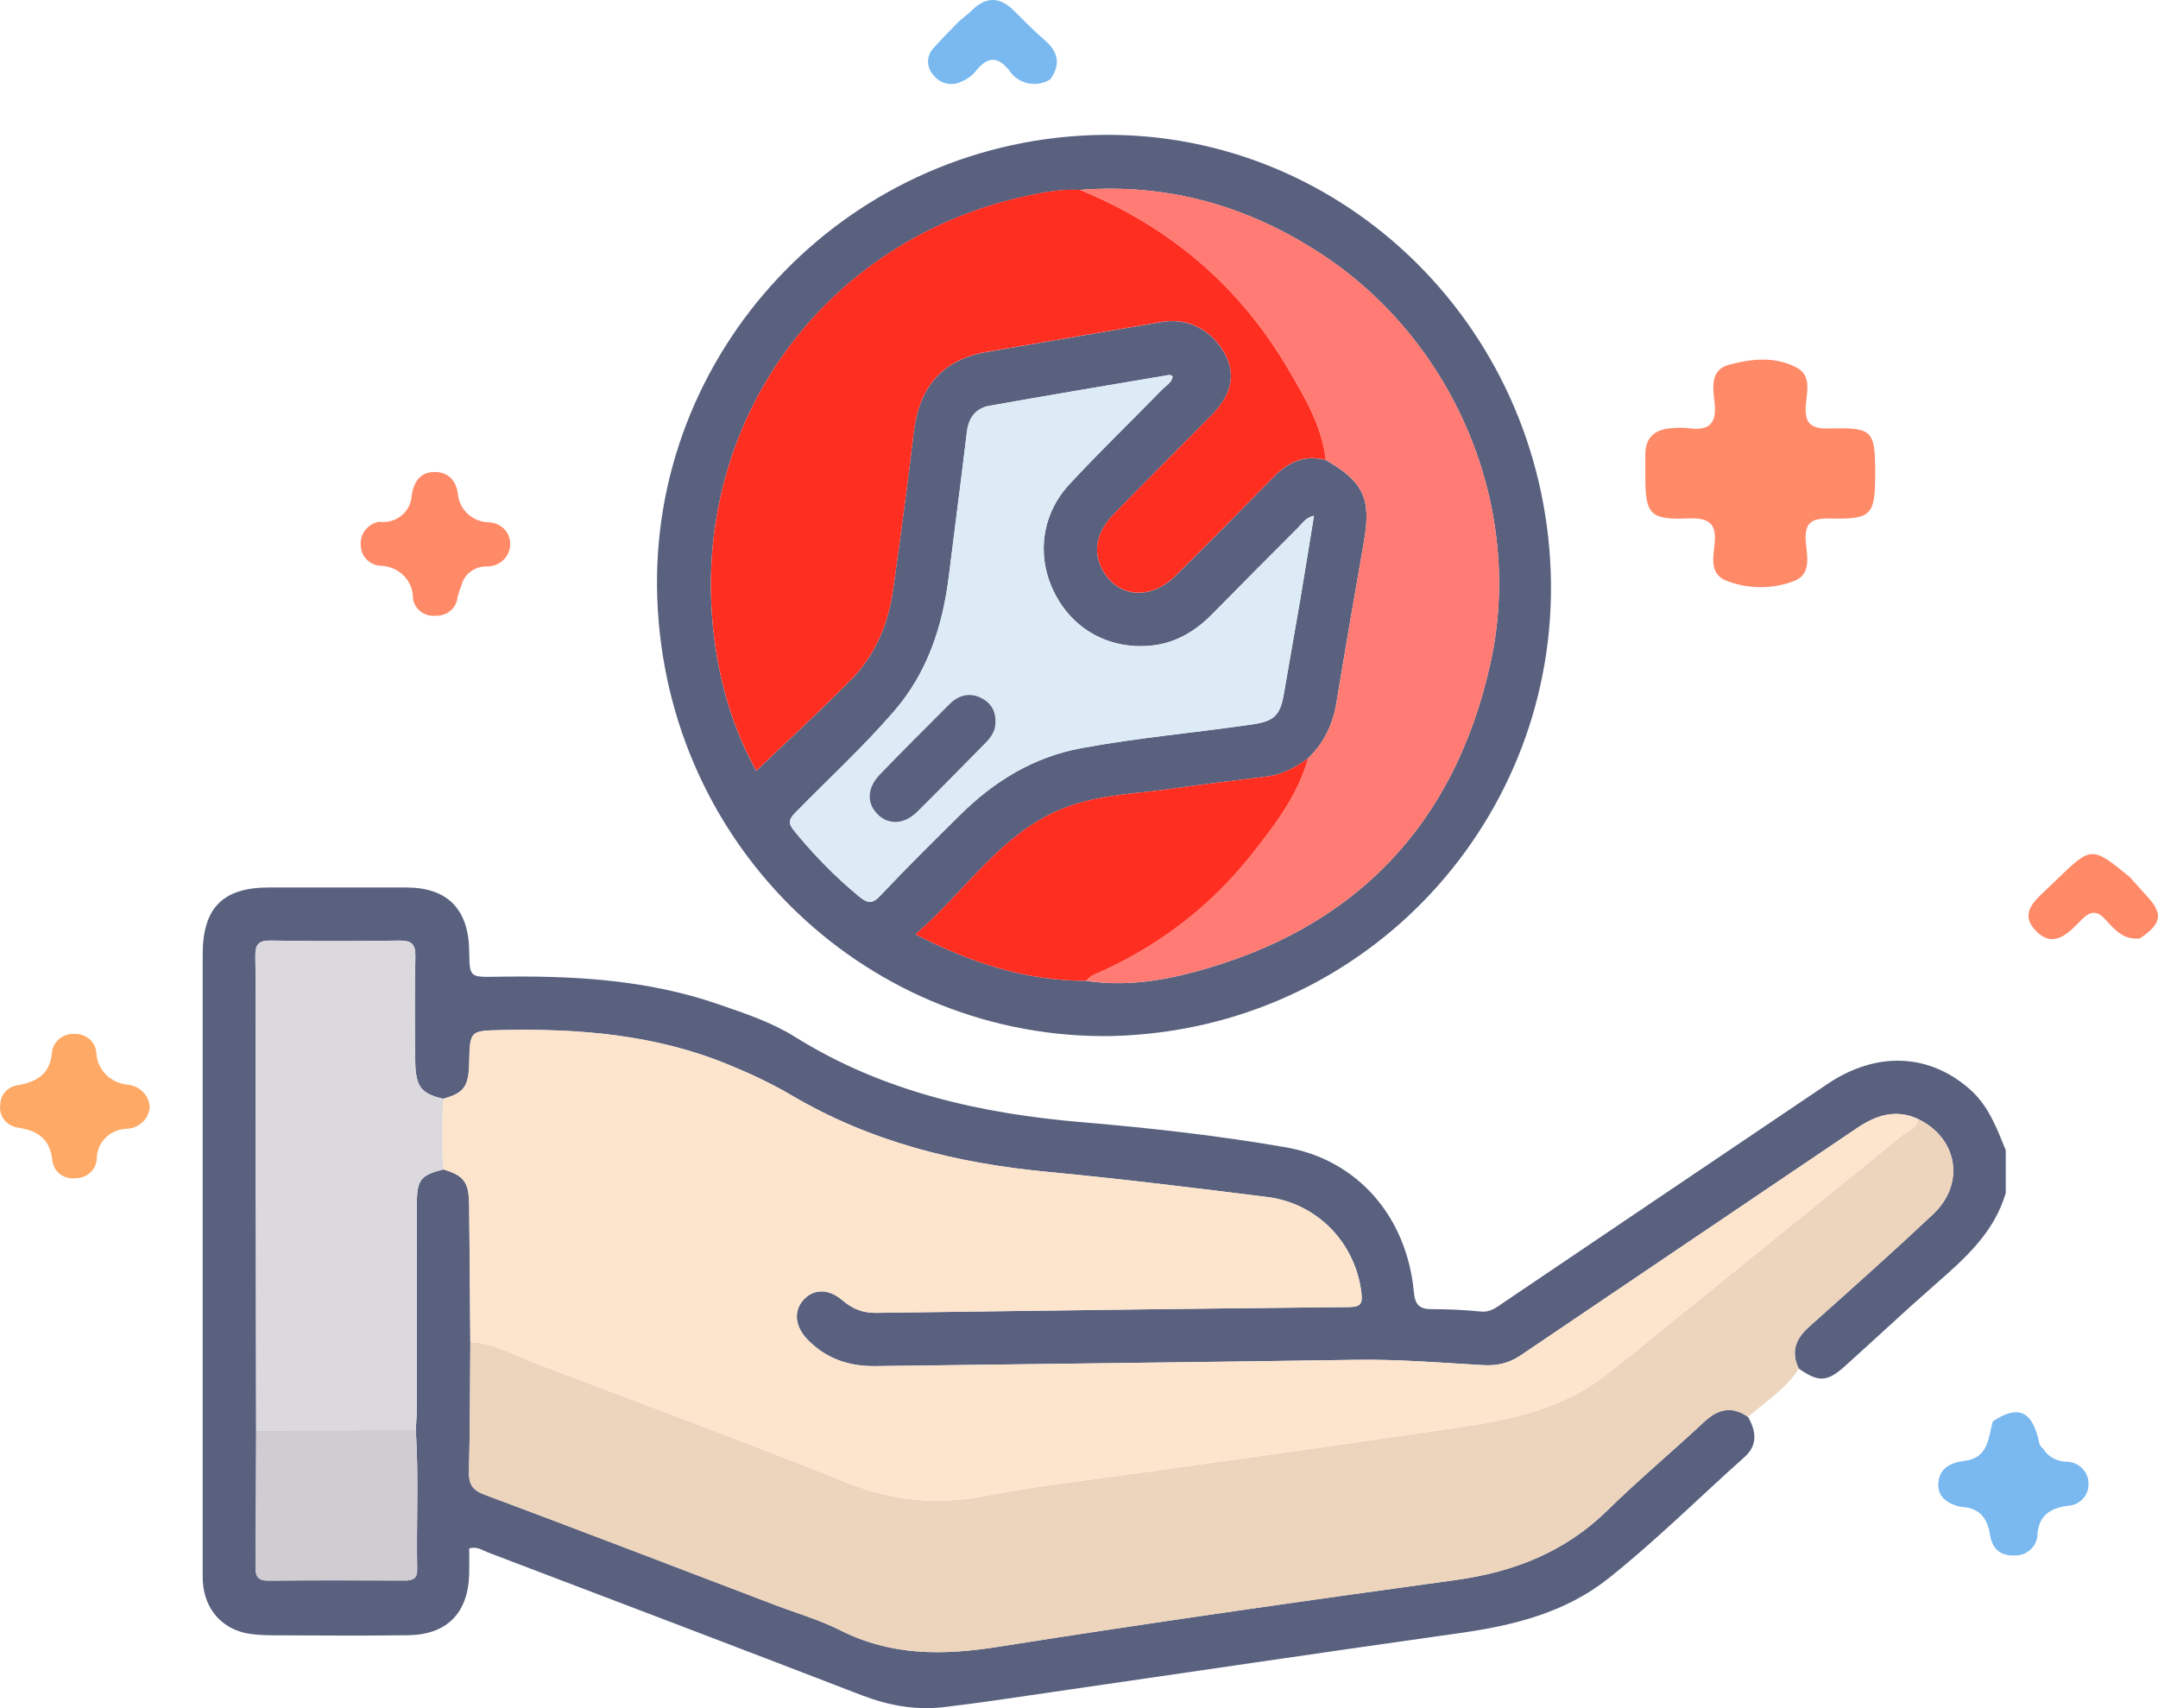
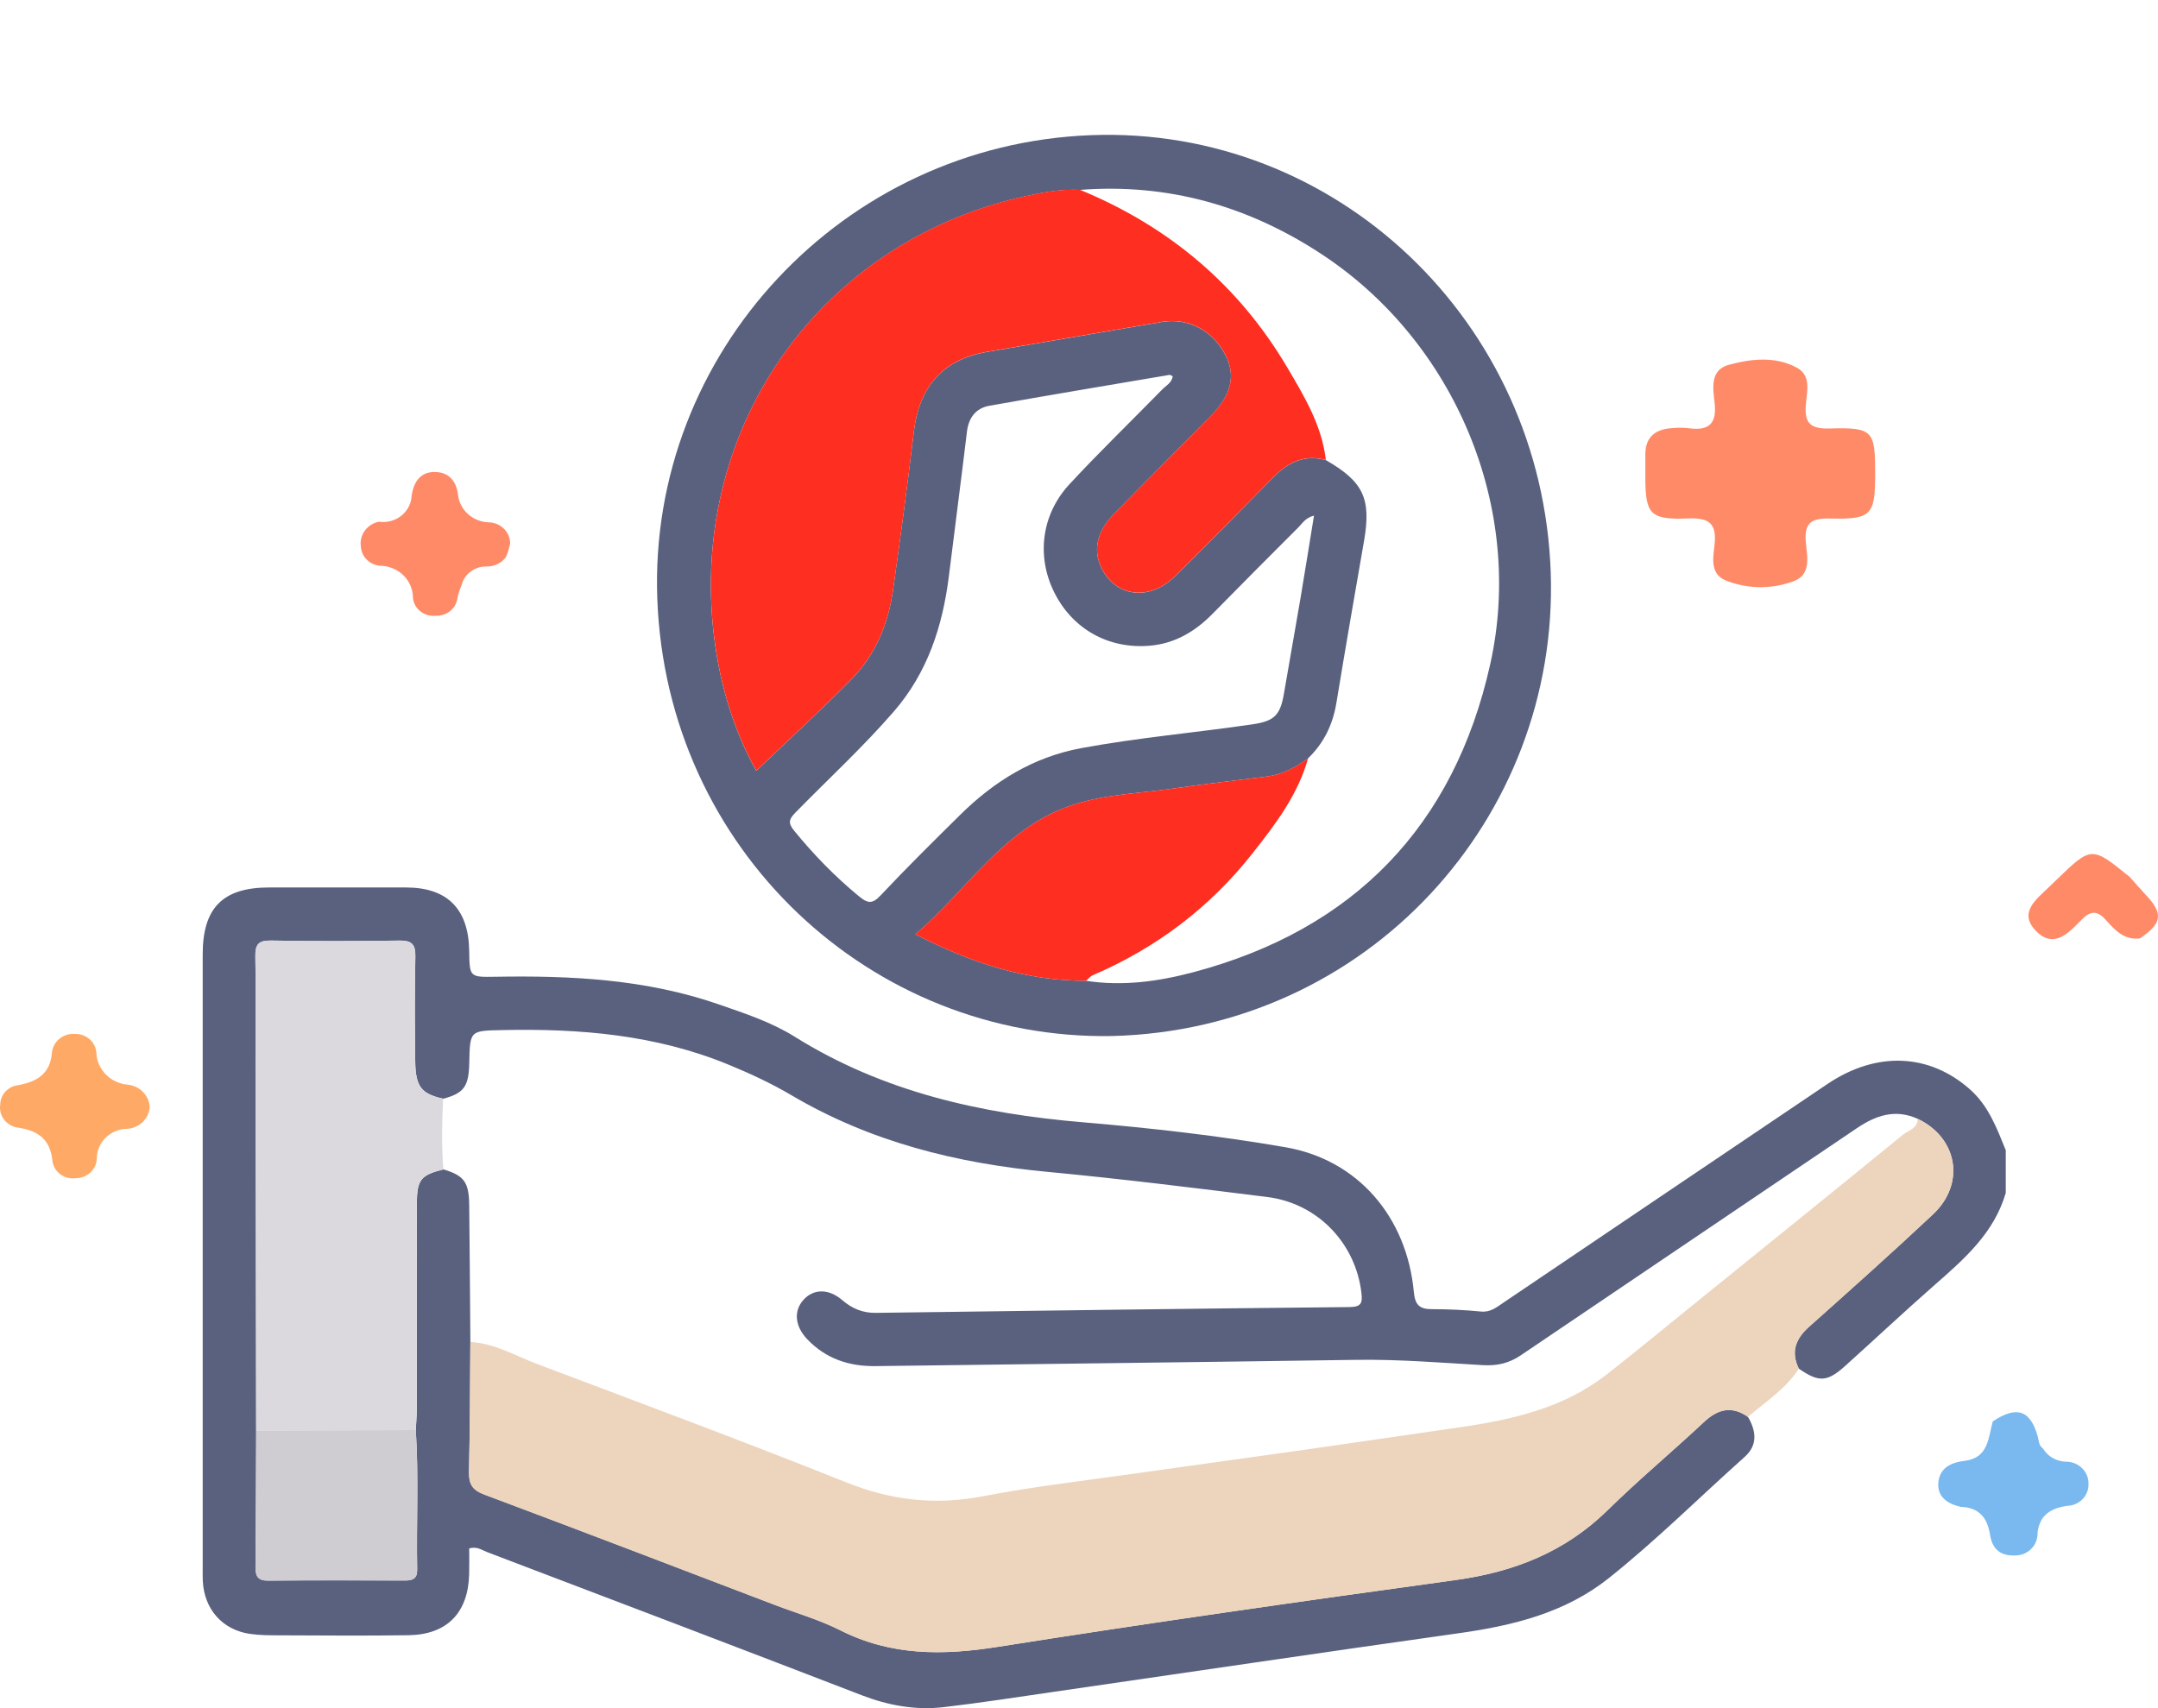
<svg xmlns="http://www.w3.org/2000/svg" width="96" height="76" viewBox="0 0 96 76" fill="none">
  <path d="M87.218 67.044C86.641 66.908 86.186 66.608 86.227 65.992C86.27 65.349 86.738 65.075 87.389 64.998C88.465 64.871 88.446 63.972 88.65 63.241C89.718 62.531 90.327 62.736 90.655 63.931C90.705 64.114 90.695 64.316 90.878 64.442C90.987 64.626 91.146 64.778 91.337 64.882C91.528 64.986 91.744 65.04 91.963 65.036C92.222 65.049 92.466 65.159 92.642 65.343C92.818 65.526 92.913 65.769 92.908 66.019C92.913 66.143 92.893 66.266 92.848 66.382C92.804 66.499 92.737 66.605 92.649 66.696C92.562 66.787 92.457 66.861 92.341 66.913C92.225 66.964 92.099 66.993 91.97 66.998C91.225 67.103 90.722 67.412 90.64 68.22C90.644 68.352 90.619 68.483 90.568 68.606C90.517 68.728 90.44 68.839 90.342 68.932C90.245 69.024 90.129 69.096 90.001 69.144C89.873 69.191 89.737 69.212 89.6 69.207C88.917 69.224 88.615 68.848 88.524 68.27C88.408 67.529 88.039 67.07 87.218 67.044Z" fill="#79B9EF" />
  <path d="M95.197 41.752C94.476 41.841 94.072 41.364 93.67 40.922C93.283 40.496 92.992 40.523 92.596 40.926C92.037 41.496 91.365 42.25 90.56 41.408C89.772 40.584 90.609 39.998 91.178 39.441C91.274 39.347 91.371 39.255 91.467 39.162C93.044 37.637 93.044 37.637 94.747 39.023C94.986 39.29 95.219 39.562 95.465 39.824C96.245 40.651 96.186 41.08 95.197 41.752Z" fill="#FF8A68" />
  <path d="M6.66 49.263C6.642 49.513 6.53 49.748 6.345 49.925C6.16 50.102 5.915 50.208 5.655 50.223C5.294 50.229 4.95 50.373 4.697 50.622C4.444 50.872 4.304 51.208 4.305 51.556C4.295 51.79 4.192 52.011 4.016 52.172C3.84 52.334 3.607 52.423 3.364 52.421C3.244 52.437 3.122 52.43 3.005 52.4C2.887 52.37 2.777 52.318 2.681 52.247C2.585 52.175 2.505 52.086 2.445 51.984C2.385 51.882 2.347 51.77 2.333 51.653C2.231 50.689 1.713 50.308 0.777 50.168C0.536 50.129 0.321 50 0.177 49.809C0.034 49.618 -0.026 49.381 0.01 49.148C0.012 48.931 0.095 48.723 0.246 48.563C0.396 48.403 0.602 48.302 0.825 48.279C1.673 48.121 2.242 47.753 2.312 46.817C2.339 46.582 2.459 46.366 2.646 46.215C2.834 46.063 3.075 45.987 3.319 46.002C3.562 45.992 3.8 46.075 3.981 46.232C4.162 46.39 4.272 46.609 4.287 46.844C4.302 47.208 4.455 47.554 4.718 47.816C4.981 48.078 5.335 48.237 5.712 48.263C5.966 48.296 6.2 48.414 6.374 48.597C6.547 48.779 6.649 49.015 6.66 49.263Z" fill="#FEAA66" />
-   <path d="M42.645 0.962C42.849 0.789 43.063 0.627 43.254 0.442C43.887 -0.173 44.496 -0.132 45.106 0.474C45.557 0.922 46 1.379 46.482 1.793C47.091 2.318 47.186 2.88 46.725 3.528C46.583 3.619 46.422 3.682 46.254 3.713C46.086 3.744 45.913 3.742 45.746 3.709C45.578 3.675 45.419 3.61 45.278 3.517C45.136 3.424 45.016 3.305 44.922 3.167C44.344 2.425 43.89 2.548 43.377 3.201C43.226 3.379 43.034 3.519 42.816 3.611C42.608 3.727 42.363 3.765 42.128 3.718C41.892 3.672 41.683 3.543 41.539 3.357C41.374 3.188 41.283 2.964 41.285 2.732C41.288 2.5 41.384 2.277 41.553 2.112C41.903 1.718 42.28 1.346 42.645 0.962Z" fill="#79B9EF" />
-   <path d="M16.856 23.213C17.033 23.238 17.214 23.227 17.387 23.181C17.559 23.134 17.72 23.052 17.857 22.942C17.995 22.831 18.106 22.693 18.185 22.538C18.264 22.382 18.307 22.213 18.313 22.04C18.401 21.466 18.682 21.002 19.322 21C19.931 20.998 20.287 21.359 20.372 21.984C20.4 22.315 20.552 22.625 20.8 22.856C21.048 23.087 21.374 23.223 21.718 23.239C21.846 23.239 21.973 23.263 22.092 23.311C22.211 23.358 22.318 23.428 22.409 23.515C22.5 23.603 22.572 23.707 22.621 23.822C22.67 23.937 22.695 24.059 22.695 24.183C22.699 24.316 22.676 24.448 22.626 24.572C22.577 24.695 22.502 24.808 22.406 24.903C22.311 24.998 22.196 25.074 22.07 25.126C21.943 25.177 21.807 25.204 21.67 25.204C21.414 25.194 21.163 25.268 20.957 25.415C20.751 25.562 20.604 25.773 20.539 26.012C20.465 26.193 20.403 26.378 20.354 26.567C20.337 26.799 20.226 27.015 20.046 27.17C19.866 27.324 19.63 27.405 19.389 27.394C19.269 27.408 19.148 27.399 19.031 27.367C18.915 27.335 18.806 27.281 18.712 27.209C18.617 27.136 18.538 27.047 18.48 26.945C18.421 26.842 18.384 26.73 18.371 26.614C18.373 26.426 18.336 26.239 18.263 26.064C18.19 25.89 18.082 25.731 17.945 25.597C17.808 25.463 17.645 25.356 17.465 25.283C17.285 25.21 17.092 25.172 16.897 25.171C16.672 25.149 16.464 25.05 16.309 24.892C16.154 24.735 16.063 24.528 16.053 24.311C16.017 24.063 16.08 23.812 16.23 23.608C16.379 23.404 16.603 23.263 16.856 23.213Z" fill="#FF8A68" />
+   <path d="M16.856 23.213C17.033 23.238 17.214 23.227 17.387 23.181C17.559 23.134 17.72 23.052 17.857 22.942C17.995 22.831 18.106 22.693 18.185 22.538C18.264 22.382 18.307 22.213 18.313 22.04C18.401 21.466 18.682 21.002 19.322 21C19.931 20.998 20.287 21.359 20.372 21.984C20.4 22.315 20.552 22.625 20.8 22.856C21.048 23.087 21.374 23.223 21.718 23.239C21.846 23.239 21.973 23.263 22.092 23.311C22.211 23.358 22.318 23.428 22.409 23.515C22.5 23.603 22.572 23.707 22.621 23.822C22.67 23.937 22.695 24.059 22.695 24.183C22.577 24.695 22.502 24.808 22.406 24.903C22.311 24.998 22.196 25.074 22.07 25.126C21.943 25.177 21.807 25.204 21.67 25.204C21.414 25.194 21.163 25.268 20.957 25.415C20.751 25.562 20.604 25.773 20.539 26.012C20.465 26.193 20.403 26.378 20.354 26.567C20.337 26.799 20.226 27.015 20.046 27.17C19.866 27.324 19.63 27.405 19.389 27.394C19.269 27.408 19.148 27.399 19.031 27.367C18.915 27.335 18.806 27.281 18.712 27.209C18.617 27.136 18.538 27.047 18.48 26.945C18.421 26.842 18.384 26.73 18.371 26.614C18.373 26.426 18.336 26.239 18.263 26.064C18.19 25.89 18.082 25.731 17.945 25.597C17.808 25.463 17.645 25.356 17.465 25.283C17.285 25.21 17.092 25.172 16.897 25.171C16.672 25.149 16.464 25.05 16.309 24.892C16.154 24.735 16.063 24.528 16.053 24.311C16.017 24.063 16.08 23.812 16.23 23.608C16.379 23.404 16.603 23.263 16.856 23.213Z" fill="#FF8A68" />
  <path d="M83.418 21.091C83.418 22.915 83.258 23.115 81.425 23.07C80.596 23.049 80.264 23.246 80.331 24.095C80.381 24.742 80.623 25.606 79.716 25.886C78.749 26.229 77.682 26.202 76.734 25.811C76.051 25.498 76.216 24.777 76.275 24.214C76.367 23.318 76.058 23.028 75.109 23.066C73.397 23.136 73.195 22.884 73.193 21.215C73.193 20.886 73.196 20.558 73.193 20.23C73.189 19.459 73.621 19.095 74.384 19.049C74.621 19.025 74.86 19.025 75.097 19.049C76.021 19.187 76.378 18.852 76.276 17.931C76.206 17.302 76.054 16.467 76.894 16.236C77.892 15.961 78.99 15.837 79.951 16.369C80.587 16.72 80.378 17.441 80.334 18.004C80.272 18.801 80.508 19.09 81.389 19.065C83.324 19.011 83.419 19.153 83.418 21.091Z" fill="#FF8A68" />
  <path d="M77.76 63.041C78.126 63.669 78.203 64.294 77.613 64.821C75.601 66.618 73.686 68.526 71.577 70.209C69.63 71.761 67.318 72.325 64.912 72.664C58.871 73.515 52.835 74.411 46.797 75.286C45.197 75.519 43.598 75.766 41.993 75.954C40.731 76.103 39.513 75.881 38.317 75.419C32.778 73.282 27.228 71.171 21.68 69.061C21.446 68.973 21.221 68.789 20.873 68.895C20.873 69.266 20.882 69.656 20.871 70.047C20.824 71.761 19.887 72.728 18.177 72.755C16.271 72.784 14.366 72.766 12.459 72.76C12.016 72.759 11.569 72.76 11.133 72.698C9.897 72.524 9.084 71.602 9.022 70.343C9.012 70.16 9.017 69.975 9.017 69.791C9.017 60.682 9.017 51.574 9.017 42.465C9.017 40.392 9.91 39.488 11.966 39.486C14.002 39.485 16.039 39.483 18.075 39.486C19.905 39.491 20.848 40.447 20.873 42.315C20.889 43.462 20.889 43.48 22.017 43.459C25.396 43.399 28.744 43.566 31.98 44.689C33.139 45.091 34.316 45.478 35.353 46.126C39.293 48.589 43.639 49.551 48.189 49.935C51.201 50.19 54.216 50.529 57.192 51.045C60.42 51.605 62.585 54.16 62.895 57.479C62.95 58.064 63.148 58.248 63.694 58.248C64.424 58.248 65.157 58.283 65.884 58.354C66.303 58.395 66.573 58.167 66.871 57.965C71.68 54.72 76.484 51.469 81.297 48.229C83.48 46.759 85.825 46.868 87.633 48.467C88.463 49.201 88.829 50.195 89.228 51.178C89.228 51.809 89.228 52.441 89.228 53.074C88.713 54.847 87.408 55.994 86.093 57.146C84.736 58.335 83.42 59.573 82.078 60.779C81.279 61.497 80.904 61.508 80.021 60.894C79.653 60.139 79.882 59.56 80.484 59.025C82.334 57.374 84.186 55.724 85.993 54.025C87.443 52.661 87.09 50.629 85.31 49.779C84.316 49.329 83.448 49.624 82.598 50.2C77.621 53.571 72.633 56.926 67.657 60.299C67.132 60.655 66.603 60.776 65.967 60.739C64.091 60.63 62.219 60.475 60.336 60.503C53.21 60.609 46.083 60.689 38.957 60.782C37.783 60.798 36.75 60.462 35.919 59.595C35.364 59.017 35.295 58.34 35.736 57.841C36.181 57.34 36.855 57.319 37.471 57.848C37.91 58.226 38.381 58.42 38.962 58.413C45.984 58.318 53.006 58.224 60.028 58.155C60.557 58.15 60.617 57.977 60.563 57.52C60.304 55.314 58.617 53.538 56.374 53.258C53.113 52.849 49.85 52.447 46.579 52.137C42.559 51.757 38.73 50.807 35.215 48.734C34.316 48.204 33.371 47.764 32.404 47.367C29.173 46.037 25.79 45.757 22.348 45.831C20.907 45.863 20.906 45.836 20.875 47.306C20.853 48.345 20.634 48.642 19.715 48.886C18.74 48.666 18.486 48.351 18.472 47.213C18.453 45.66 18.445 44.108 18.478 42.557C18.491 41.996 18.299 41.841 17.761 41.849C15.857 41.878 13.951 41.881 12.048 41.848C11.476 41.838 11.349 42.044 11.36 42.574C11.39 44.125 11.37 45.678 11.371 47.231C11.379 52.702 11.388 58.174 11.396 63.645C11.387 65.666 11.385 67.686 11.365 69.707C11.36 70.123 11.461 70.329 11.927 70.326C13.956 70.308 15.987 70.315 18.017 70.321C18.354 70.323 18.566 70.239 18.558 69.842C18.519 67.771 18.632 65.698 18.497 63.628C18.512 63.314 18.541 63.001 18.541 62.686C18.544 59.641 18.539 56.596 18.545 53.55C18.547 52.49 18.72 52.281 19.726 52.029C20.642 52.303 20.86 52.591 20.873 53.607C20.897 55.641 20.907 57.675 20.925 59.709C20.909 61.629 20.911 63.549 20.864 65.469C20.849 66.021 21.002 66.293 21.545 66.496C25.864 68.112 30.169 69.766 34.478 71.409C35.451 71.779 36.465 72.07 37.391 72.539C39.648 73.678 41.952 73.658 44.391 73.271C51.165 72.2 57.956 71.234 64.751 70.299C67.34 69.943 69.615 69.056 71.514 67.194C72.898 65.836 74.388 64.592 75.805 63.267C76.425 62.686 77.042 62.539 77.76 63.041Z" fill="#59617F" />
  <path d="M49.481 46.096C38.764 46.287 29.636 37.818 29.239 26.61C28.854 15.706 37.498 6.435 48.532 6.014C59.422 5.598 68.612 14.292 68.986 25.492C69.348 36.4 60.848 45.801 49.481 46.096ZM48.318 43.638C49.946 43.892 51.556 43.665 53.111 43.25C60.215 41.358 64.683 36.764 66.292 29.559C67.846 22.6 64.72 15.204 58.793 11.309C55.533 9.164 51.953 8.146 48.04 8.449C47.199 8.409 46.372 8.563 45.564 8.743C36.118 10.847 30.259 19.642 31.898 29.232C32.212 31.064 32.803 32.796 33.643 34.296C35.065 32.935 36.495 31.628 37.854 30.249C38.932 29.156 39.513 27.772 39.727 26.254C40.056 23.912 40.373 21.568 40.651 19.221C40.889 17.195 41.946 15.997 43.906 15.658C46.499 15.21 49.093 14.768 51.688 14.325C52.856 14.126 53.959 14.707 54.524 15.815C54.982 16.712 54.77 17.592 53.874 18.499C52.438 19.952 50.991 21.395 49.563 22.858C48.765 23.673 48.601 24.545 49.043 25.355C49.717 26.588 51.167 26.729 52.281 25.631C53.755 24.178 55.207 22.701 56.657 21.224C57.308 20.561 58.043 20.215 58.98 20.471C60.655 21.43 61.006 22.188 60.68 24.069C60.262 26.468 59.846 28.869 59.451 31.272C59.292 32.237 58.894 33.06 58.195 33.736C57.643 34.146 57.049 34.462 56.357 34.55C54.987 34.724 53.614 34.876 52.247 35.077C50.652 35.312 49.013 35.335 47.48 35.897C44.569 36.965 42.996 39.629 40.723 41.571C43.197 42.846 45.651 43.641 48.318 43.638ZM58.454 22.942C58.069 23.04 57.939 23.284 57.764 23.459C56.484 24.737 55.21 26.019 53.943 27.308C53.166 28.1 52.262 28.635 51.146 28.73C49.313 28.885 47.72 27.991 46.906 26.37C46.102 24.77 46.317 22.902 47.577 21.543C48.913 20.102 50.327 18.736 51.7 17.331C51.873 17.154 52.129 17.032 52.17 16.742C52.112 16.717 52.063 16.674 52.022 16.68C49.351 17.133 46.679 17.579 44.011 18.054C43.412 18.162 43.09 18.581 43.015 19.211C42.757 21.351 42.478 23.486 42.213 25.625C41.935 27.855 41.266 29.919 39.769 31.65C38.394 33.237 36.849 34.657 35.385 36.154C35.092 36.454 35.048 36.617 35.332 36.965C36.198 38.025 37.14 38.995 38.196 39.866C38.59 40.191 38.794 40.246 39.177 39.836C40.325 38.614 41.519 37.437 42.712 36.257C44.231 34.755 45.98 33.678 48.108 33.285C50.622 32.82 53.168 32.6 55.695 32.231C56.669 32.088 56.947 31.848 57.114 30.876C57.357 29.453 57.613 28.032 57.855 26.607C58.057 25.408 58.248 24.203 58.454 22.942Z" fill="#59617F" />
  <path d="M77.76 63.041C77.042 62.54 76.425 62.688 75.803 63.269C74.386 64.593 72.895 65.838 71.512 67.196C69.613 69.059 67.339 69.944 64.749 70.302C57.955 71.237 51.163 72.202 44.389 73.274C41.95 73.66 39.646 73.681 37.389 72.541C36.463 72.073 35.449 71.783 34.476 71.411C30.166 69.768 25.861 68.116 21.543 66.498C21.002 66.296 20.849 66.023 20.862 65.471C20.909 63.553 20.906 61.631 20.923 59.711C21.995 59.759 22.906 60.314 23.872 60.68C28.474 62.418 33.086 64.132 37.653 65.958C39.659 66.761 41.624 66.981 43.739 66.571C45.974 66.139 48.242 65.882 50.498 65.56C52.88 65.219 55.268 64.898 57.65 64.559C60.084 64.213 62.516 63.855 64.95 63.502C67.282 63.163 69.557 62.652 71.473 61.155C72.785 60.129 74.069 59.066 75.364 58.018C78.46 55.514 81.56 53.013 84.646 50.493C84.889 50.294 85.305 50.22 85.31 49.781C87.09 50.63 87.443 52.663 85.993 54.028C84.186 55.726 82.334 57.377 80.484 59.028C79.884 59.563 79.653 60.142 80.021 60.897C79.442 61.799 78.547 62.361 77.76 63.041Z" fill="#EDD4BC" />
-   <path d="M85.307 49.78C85.303 50.219 84.888 50.293 84.644 50.492C81.558 53.012 78.458 55.511 75.361 58.017C74.067 59.065 72.783 60.128 71.471 61.154C69.554 62.651 67.28 63.162 64.948 63.501C62.515 63.854 60.082 64.213 57.648 64.558C55.264 64.897 52.878 65.218 50.495 65.559C48.24 65.88 45.972 66.138 43.737 66.57C41.621 66.978 39.656 66.76 37.65 65.957C33.083 64.131 28.472 62.417 23.87 60.679C22.903 60.313 21.993 59.758 20.921 59.71C20.904 57.676 20.892 55.643 20.869 53.609C20.858 52.593 20.638 52.305 19.722 52.031C19.638 50.983 19.66 49.934 19.711 48.886C20.629 48.642 20.847 48.345 20.87 47.306C20.902 45.836 20.904 45.861 22.344 45.831C25.786 45.757 29.169 46.037 32.4 47.367C33.367 47.764 34.312 48.204 35.211 48.734C38.724 50.807 42.555 51.757 46.575 52.137C49.846 52.447 53.11 52.849 56.37 53.258C58.611 53.538 60.3 55.315 60.559 57.52C60.612 57.977 60.554 58.15 60.024 58.154C53.002 58.223 45.98 58.318 38.958 58.413C38.377 58.42 37.906 58.226 37.467 57.847C36.853 57.319 36.176 57.339 35.732 57.841C35.291 58.34 35.36 59.017 35.914 59.595C36.745 60.462 37.778 60.796 38.953 60.782C46.079 60.688 53.206 60.609 60.332 60.503C62.215 60.475 64.087 60.63 65.963 60.739C66.599 60.776 67.128 60.655 67.653 60.299C72.63 56.926 77.617 53.571 82.594 50.2C83.446 49.625 84.314 49.331 85.307 49.78Z" fill="#FDE5CD" />
  <path d="M19.713 48.885C19.662 49.933 19.64 50.982 19.724 52.03C18.718 52.282 18.545 52.49 18.543 53.551C18.537 56.596 18.543 59.641 18.539 62.686C18.539 63 18.51 63.313 18.495 63.628C16.128 63.635 13.761 63.639 11.394 63.646C11.386 58.174 11.377 52.703 11.369 47.231C11.367 45.678 11.388 44.126 11.358 42.575C11.347 42.043 11.474 41.837 12.046 41.848C13.949 41.881 15.855 41.878 17.759 41.85C18.297 41.842 18.487 41.997 18.476 42.557C18.443 44.108 18.451 45.661 18.47 47.214C18.484 48.35 18.738 48.665 19.713 48.885Z" fill="#DBD9DD" />
  <path d="M11.397 63.646C13.764 63.64 16.13 63.635 18.497 63.629C18.632 65.699 18.519 67.771 18.558 69.843C18.566 70.238 18.353 70.322 18.017 70.322C15.988 70.316 13.957 70.31 11.927 70.327C11.461 70.332 11.362 70.124 11.365 69.708C11.386 67.687 11.387 65.666 11.397 63.646Z" fill="#CFCCD2" />
  <path d="M58.981 20.466C58.044 20.21 57.31 20.556 56.658 21.22C55.208 22.696 53.756 24.173 52.282 25.626C51.168 26.724 49.719 26.584 49.044 25.351C48.602 24.54 48.767 23.668 49.564 22.853C50.992 21.392 52.439 19.949 53.875 18.494C54.772 17.587 54.982 16.707 54.525 15.81C53.96 14.702 52.857 14.121 51.689 14.32C49.095 14.764 46.5 15.205 43.907 15.653C41.947 15.992 40.891 17.19 40.652 19.216C40.374 21.565 40.059 23.909 39.728 26.25C39.514 27.769 38.934 29.151 37.855 30.244C36.496 31.623 35.068 32.93 33.644 34.291C32.804 32.791 32.211 31.059 31.899 29.227C30.26 19.637 36.119 10.842 45.565 8.738C46.373 8.558 47.2 8.404 48.041 8.444C51.984 10.068 55.106 12.679 57.283 16.38C58.033 17.655 58.809 18.941 58.981 20.466Z" fill="#FE2E21" />
-   <path d="M58.981 20.468C58.808 18.94 58.033 17.655 57.284 16.383C55.107 12.682 51.986 10.071 48.043 8.447C51.956 8.144 55.534 9.162 58.796 11.307C64.721 15.204 67.847 22.598 66.295 29.557C64.686 36.764 60.218 41.358 53.114 43.248C51.557 43.663 49.948 43.889 48.321 43.636C48.416 43.552 48.501 43.438 48.613 43.391C51.438 42.18 53.824 40.38 55.732 37.954C56.746 36.664 57.744 35.36 58.196 33.733C58.895 33.057 59.293 32.232 59.452 31.268C59.849 28.864 60.263 26.465 60.681 24.065C61.007 22.186 60.654 21.427 58.981 20.468Z" fill="#FF7B73" />
-   <path d="M58.452 22.944C58.246 24.205 58.055 25.41 57.851 26.611C57.609 28.036 57.353 29.455 57.11 30.88C56.944 31.853 56.666 32.094 55.691 32.235C53.164 32.602 50.618 32.823 48.104 33.289C45.976 33.683 44.226 34.759 42.708 36.261C41.517 37.44 40.321 38.616 39.173 39.84C38.789 40.25 38.585 40.193 38.193 39.87C37.136 38.999 36.194 38.029 35.328 36.969C35.044 36.62 35.088 36.457 35.382 36.158C36.846 34.661 38.39 33.241 39.765 31.654C41.264 29.924 41.933 27.86 42.209 25.628C42.474 23.49 42.754 21.353 43.011 19.215C43.086 18.585 43.41 18.166 44.008 18.058C46.674 17.582 49.347 17.137 52.019 16.684C52.059 16.678 52.108 16.721 52.166 16.746C52.124 17.036 51.868 17.157 51.697 17.335C50.325 18.742 48.909 20.106 47.574 21.546C46.313 22.906 46.098 24.774 46.902 26.374C47.716 27.994 49.308 28.889 51.143 28.734C52.259 28.639 53.163 28.104 53.94 27.312C55.206 26.022 56.481 24.74 57.76 23.463C57.937 23.287 58.068 23.042 58.452 22.944ZM44.281 32.091C44.292 31.583 44.023 31.226 43.6 31.033C43.102 30.807 42.627 30.938 42.24 31.326C41.206 32.361 40.169 33.395 39.151 34.447C38.557 35.063 38.541 35.756 39.06 36.252C39.544 36.714 40.228 36.681 40.798 36.119C41.823 35.111 42.826 34.08 43.835 33.056C44.099 32.79 44.303 32.493 44.281 32.091Z" fill="#DDEBF7" />
  <path d="M58.193 33.734C57.741 35.361 56.744 36.666 55.728 37.956C53.82 40.382 51.434 42.18 48.609 43.392C48.498 43.44 48.414 43.554 48.317 43.638C45.651 43.641 43.196 42.846 40.721 41.571C42.993 39.629 44.566 36.966 47.477 35.896C49.011 35.333 50.648 35.311 52.244 35.077C53.611 34.876 54.985 34.724 56.355 34.55C57.047 34.461 57.64 34.144 58.193 33.734Z" fill="#FE2E21" />
-   <path d="M44.282 32.088C44.305 32.49 44.099 32.788 43.837 33.055C42.828 34.078 41.824 35.109 40.8 36.118C40.229 36.68 39.546 36.713 39.063 36.251C38.543 35.754 38.559 35.06 39.154 34.446C40.171 33.394 41.208 32.36 42.243 31.325C42.629 30.939 43.104 30.806 43.602 31.032C44.026 31.224 44.292 31.58 44.282 32.088Z" fill="#59617F" />
</svg>